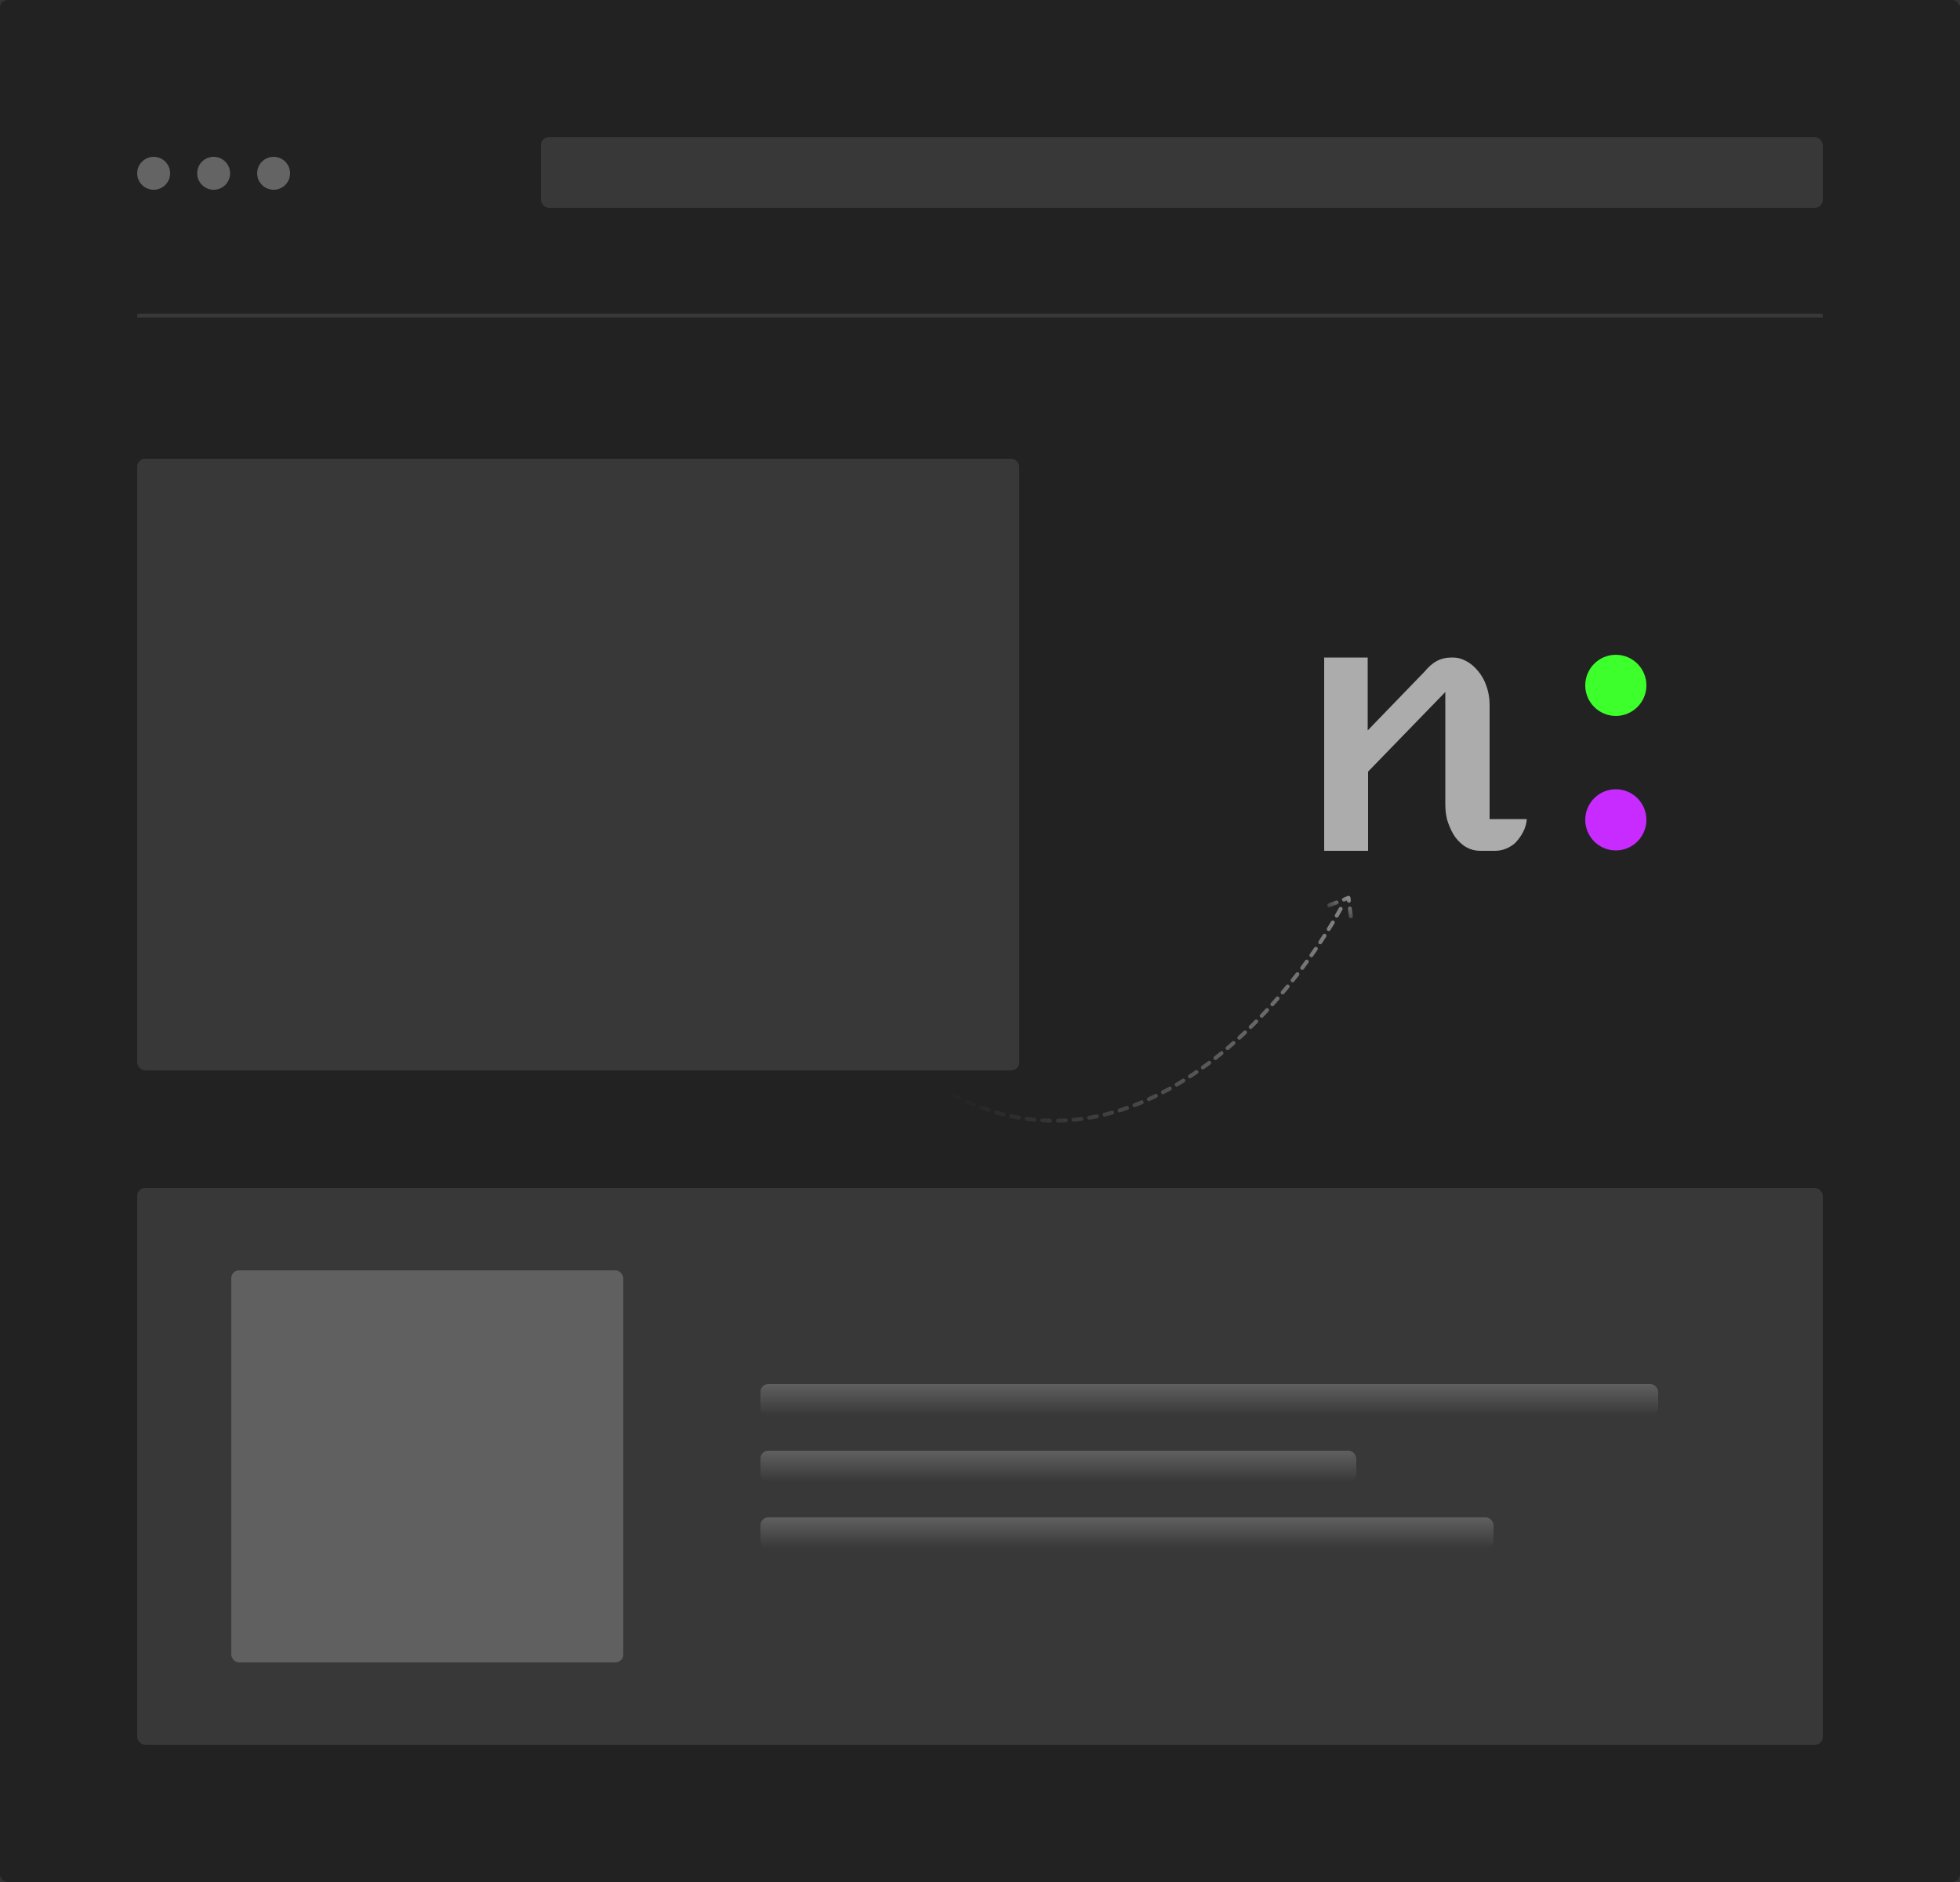
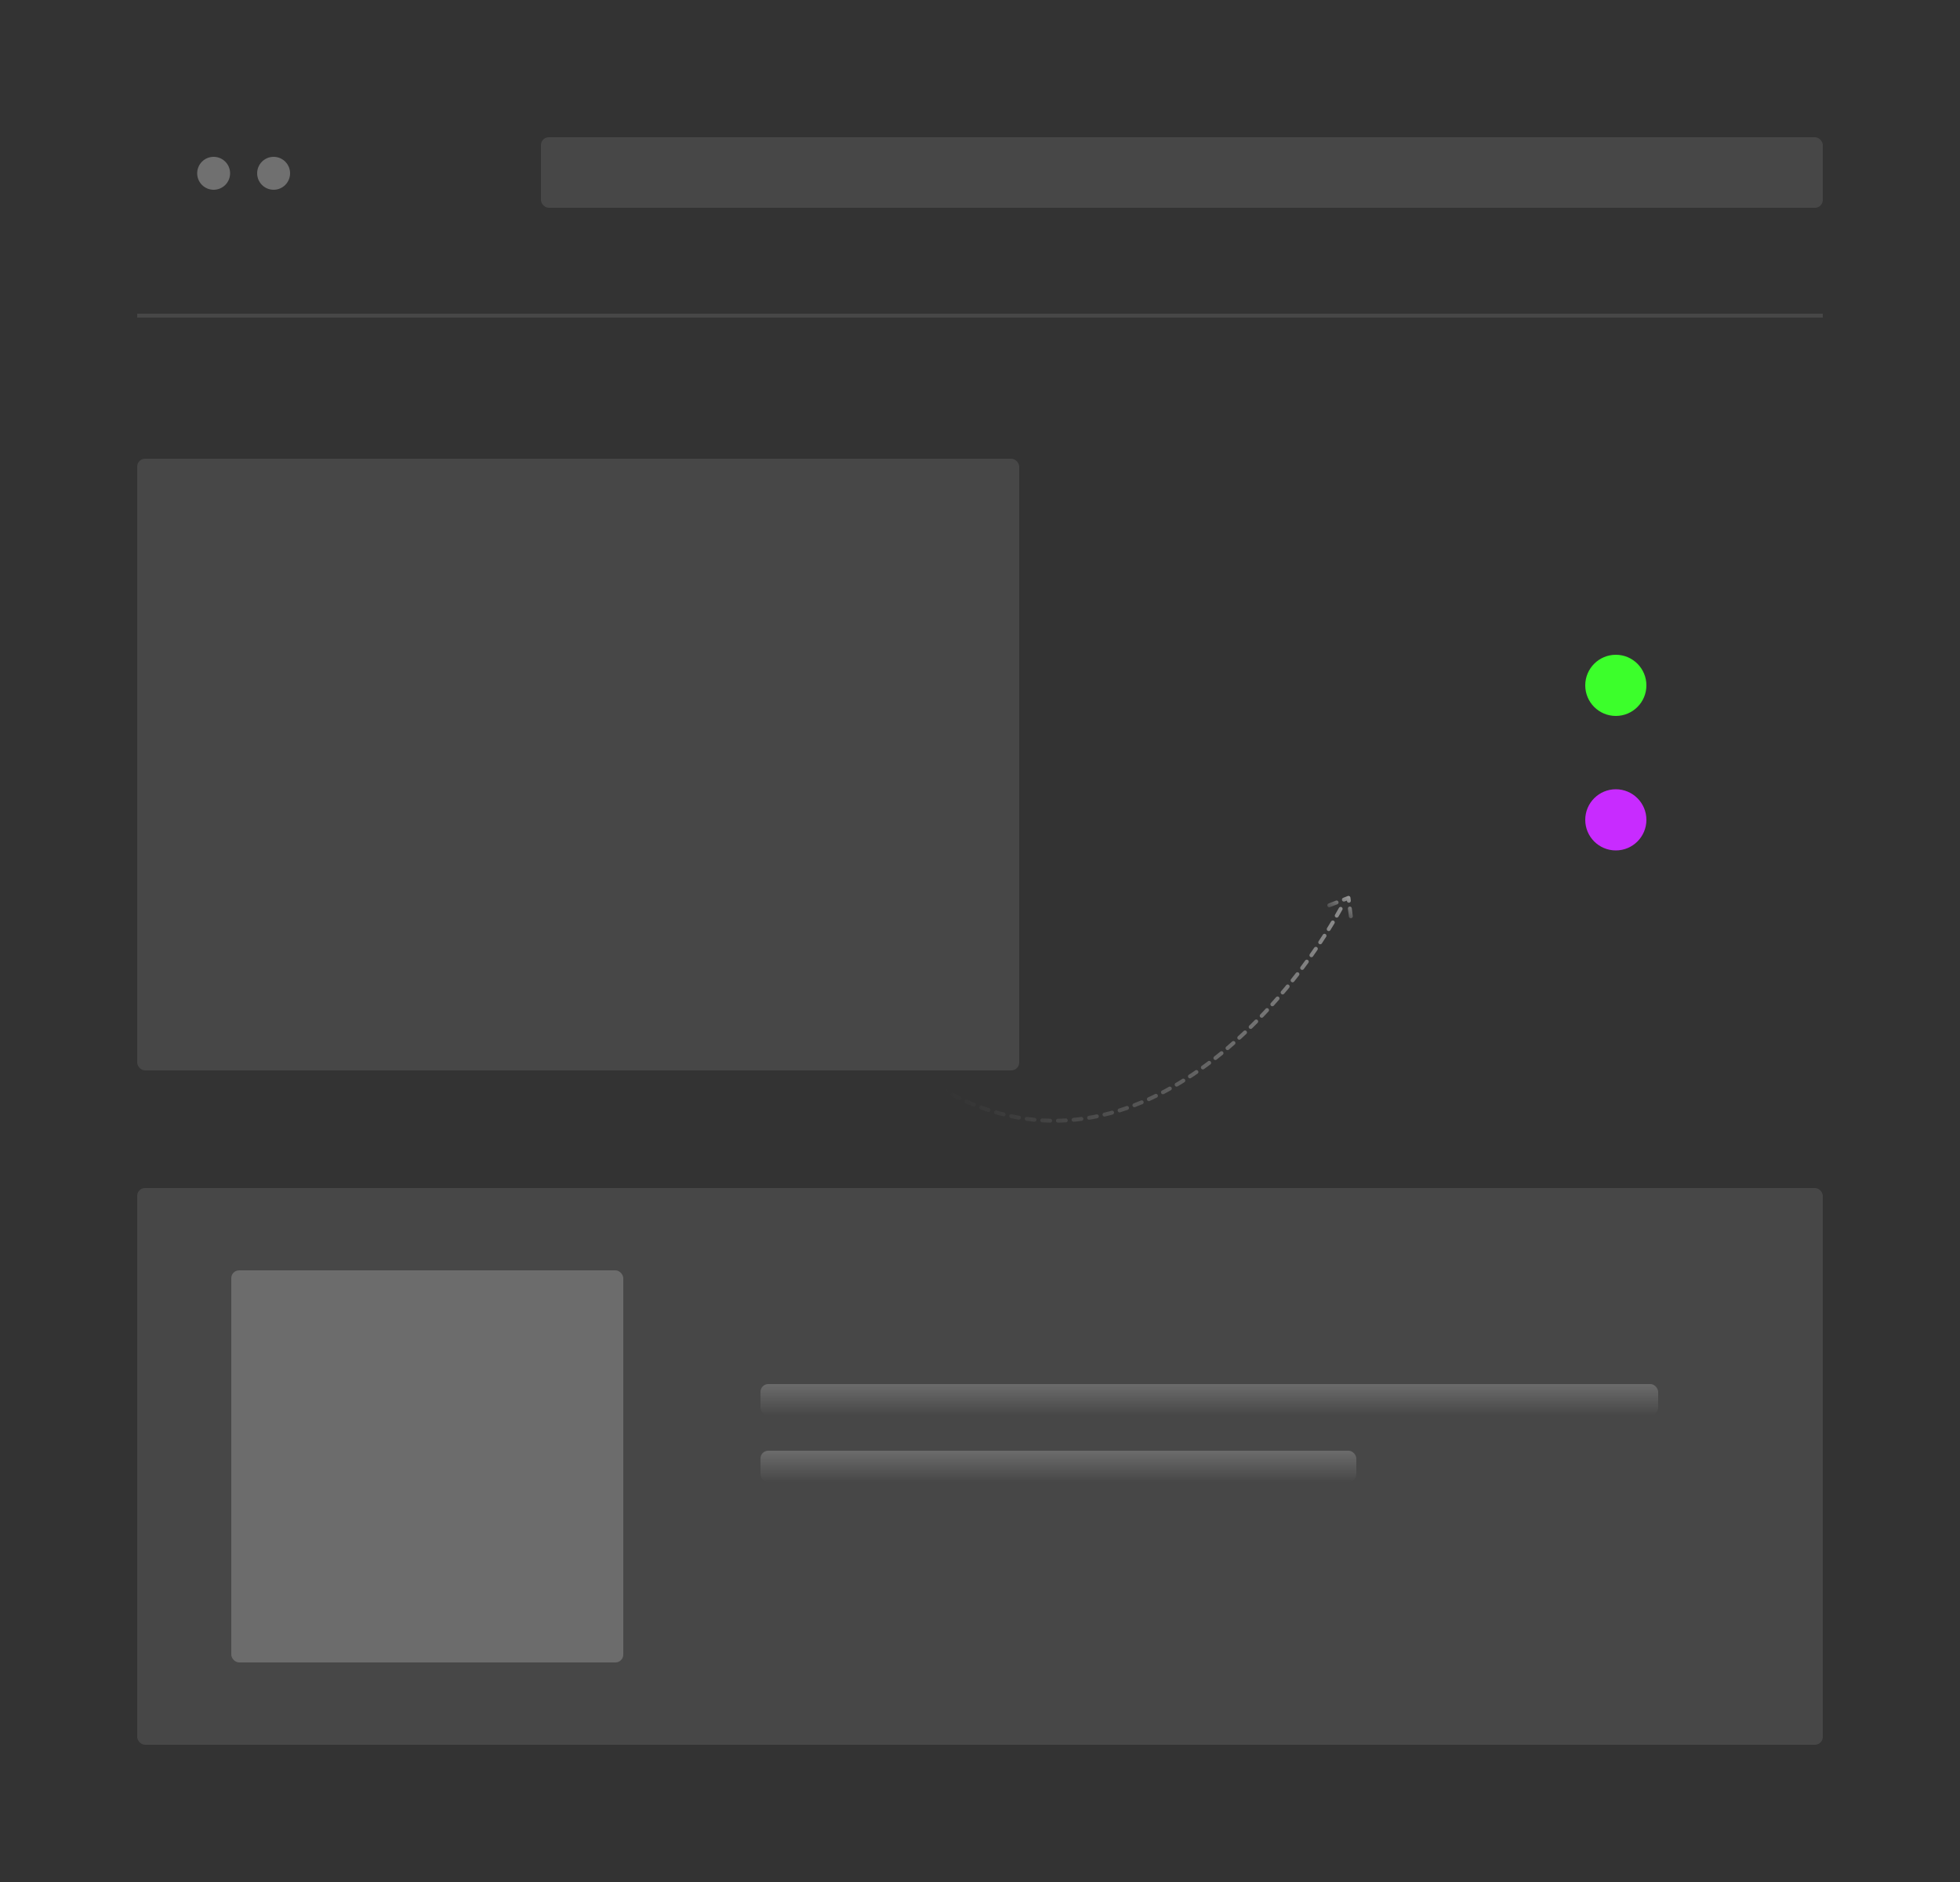
<svg xmlns="http://www.w3.org/2000/svg" id="Layer_1" data-name="Layer 1" version="1.1" viewBox="0 0 500 480">
  <rect x="0" y="0" width="500" height="480" fill="#333333" stroke="none" />
  <defs>
    <style>
      .cls-1 {
        fill-opacity: 0;
      }

      .cls-1, .cls-2, .cls-3, .cls-4, .cls-5, .cls-6, .cls-7, .cls-8, .cls-9, .cls-10, .cls-11, .cls-12 {
        stroke-width: 0px;
      }

      .cls-1, .cls-7, .cls-8, .cls-9, .cls-12 {
        fill: #fff;
      }

      .cls-2 {
        fill: #acacac;
      }

      .cls-13 {
        stroke: url(#linear-gradient-4);
      }

      .cls-13, .cls-14 {
        stroke-dasharray: 0 0 2 2;
        stroke-linecap: round;
        stroke-linejoin: round;
      }

      .cls-13, .cls-14, .cls-15 {
        fill: none;
      }

      .cls-14 {
        stroke: url(#linear-gradient-5);
      }

      .cls-3 {
        fill: #222;
      }

      .cls-4 {
        fill: url(#linear-gradient-2);
      }

      .cls-4, .cls-5, .cls-11 {
        fill-opacity: .2;
      }

      .cls-5 {
        fill: url(#linear-gradient-3);
      }

      .cls-6 {
        fill: #3cff2b;
      }

      .cls-7, .cls-15 {
        opacity: .1;
      }

      .cls-7, .cls-15, .cls-12 {
        isolation: isolate;
      }

      .cls-15 {
        stroke: #fff;
      }

      .cls-8 {
        fill-opacity: .1;
      }

      .cls-9 {
        fill-opacity: .2;
      }

      .cls-10 {
        fill: #c82bff;
      }

      .cls-11 {
        fill: url(#linear-gradient);
      }

      .cls-12 {
        opacity: .3;
      }
    </style>
    <linearGradient id="linear-gradient" x1="308.5" y1="127.2" x2="308.5" y2="119.2" gradientTransform="translate(0 480.2) scale(1 -1)" gradientUnits="userSpaceOnUse">
      <stop offset="0" stop-color="#fff" />
      <stop offset="1" stop-color="#fff" stop-opacity="0" />
    </linearGradient>
    <linearGradient id="linear-gradient-2" x1="270" y1="110.2" x2="270" y2="102.2" gradientTransform="translate(0 480.2) scale(1 -1)" gradientUnits="userSpaceOnUse">
      <stop offset="0" stop-color="#fff" />
      <stop offset="1" stop-color="#fff" stop-opacity="0" />
    </linearGradient>
    <linearGradient id="linear-gradient-3" x1="287.5" y1="93.2" x2="287.5" y2="85.2" gradientTransform="translate(0 480.2) scale(1 -1)" gradientUnits="userSpaceOnUse">
      <stop offset="0" stop-color="#fff" />
      <stop offset="1" stop-color="#fff" stop-opacity="0" />
    </linearGradient>
    <linearGradient id="linear-gradient-4" x1="358.5" y1="253.6" x2="242.9" y2="198" gradientTransform="translate(0 480.2) scale(1 -1)" gradientUnits="userSpaceOnUse">
      <stop offset="0" stop-color="#fff" stop-opacity=".5" />
      <stop offset="1" stop-color="#fff" stop-opacity="0" />
    </linearGradient>
    <linearGradient id="linear-gradient-5" x1="344.1" y1="251.5" x2="340.3" y2="245.5" gradientTransform="translate(0 480.2) scale(1 -1)" gradientUnits="userSpaceOnUse">
      <stop offset="0" stop-color="#fff" stop-opacity=".5" />
      <stop offset="1" stop-color="#fff" stop-opacity="0" />
    </linearGradient>
  </defs>
-   <rect class="cls-3" x="0" y="0" width="500" height="480" rx="2" ry="2" />
  <rect class="cls-8" x="35" y="117" width="225" height="156" rx="2" ry="2" />
  <line class="cls-15" x1="35" y1="80.5" x2="465" y2="80.5" />
  <rect class="cls-1" x="290" y="117" width="175" height="156" rx="2" ry="2" />
  <rect class="cls-8" x="35" y="303" width="430" height="142" rx="2" ry="2" />
  <rect class="cls-11" x="194" y="353" width="229" height="8" rx="2" ry="2" />
  <rect class="cls-4" x="194" y="370" width="152" height="8" rx="2" ry="2" />
-   <rect class="cls-5" x="194" y="387" width="187" height="8" rx="2" ry="2" />
  <rect class="cls-9" x="59" y="324" width="100" height="100" rx="2" ry="2" />
  <rect class="cls-7" x="138" y="35" width="327" height="18" rx="2" ry="2" />
-   <circle class="cls-12" cx="39.2" cy="44.2" r="4.2" />
  <circle class="cls-12" cx="54.5" cy="44.2" r="4.2" />
  <circle class="cls-12" cx="69.8" cy="44.2" r="4.2" />
  <path class="cls-13" d="M342,231.8c-17.1,30.9-64.1,81.3-115.6,35.9" />
  <path class="cls-14" d="M339.1,230.9l4.9-1.9.6,4.7" />
  <g>
-     <path class="cls-2" d="M337.7,167.7h11.2v18.6l14.5-15c1-1.2,2-2.1,3.1-2.7,1.1-.6,2.4-.9,3.9-.9s2.5.3,3.6.9c1.2.6,2.2,1.5,3.1,2.6.9,1.1,1.6,2.3,2.1,3.8.5,1.4.8,3,.8,4.7v29.2h9.5c-.1,1.1-.4,2.2-.9,3.2-.5,1-1.1,1.8-1.8,2.6s-1.6,1.3-2.5,1.7c-.9.4-1.9.6-3,.6h-3.7c-1.3,0-2.4-.3-3.5-.9-1.1-.6-2-1.5-2.8-2.5-.8-1.1-1.4-2.4-1.9-3.8-.5-1.4-.7-3-.7-4.7v-28.6l-19.7,20.3v20.2h-11.2v-49.2Z" />
    <circle class="cls-6" cx="412.2" cy="174.8" r="7.8" />
    <circle class="cls-10" cx="412.2" cy="209.1" r="7.8" />
  </g>
</svg>